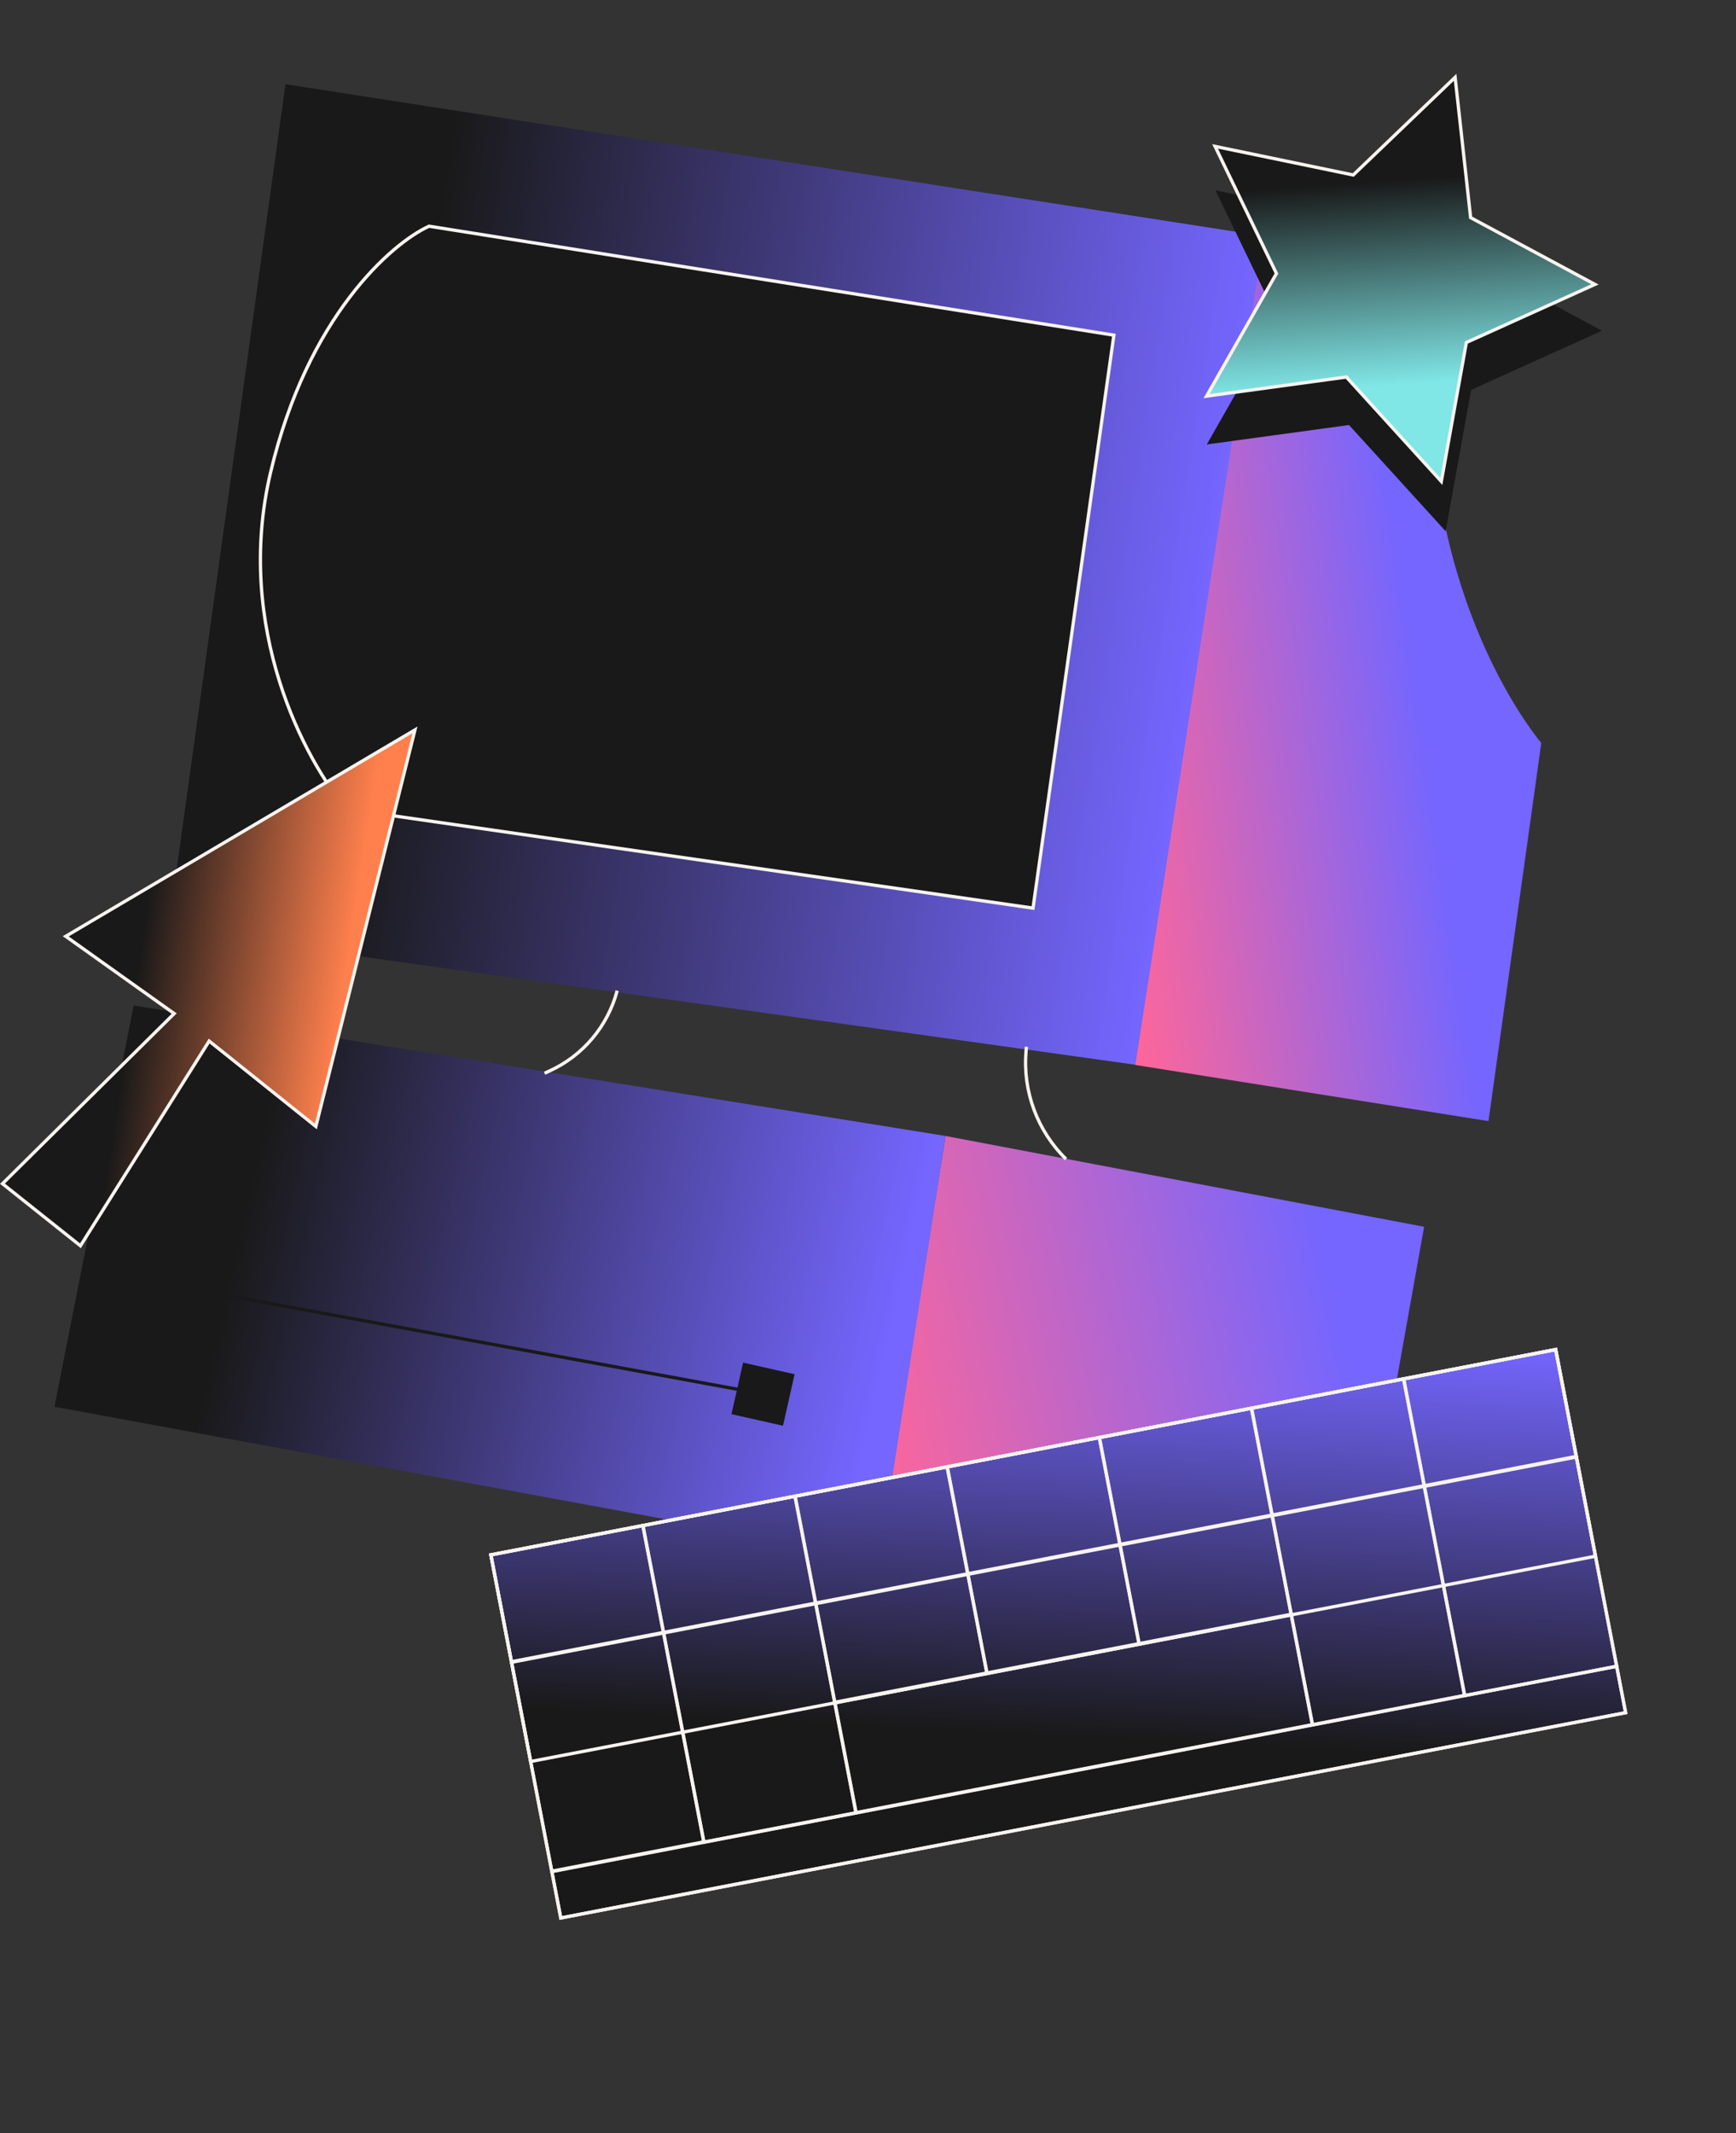
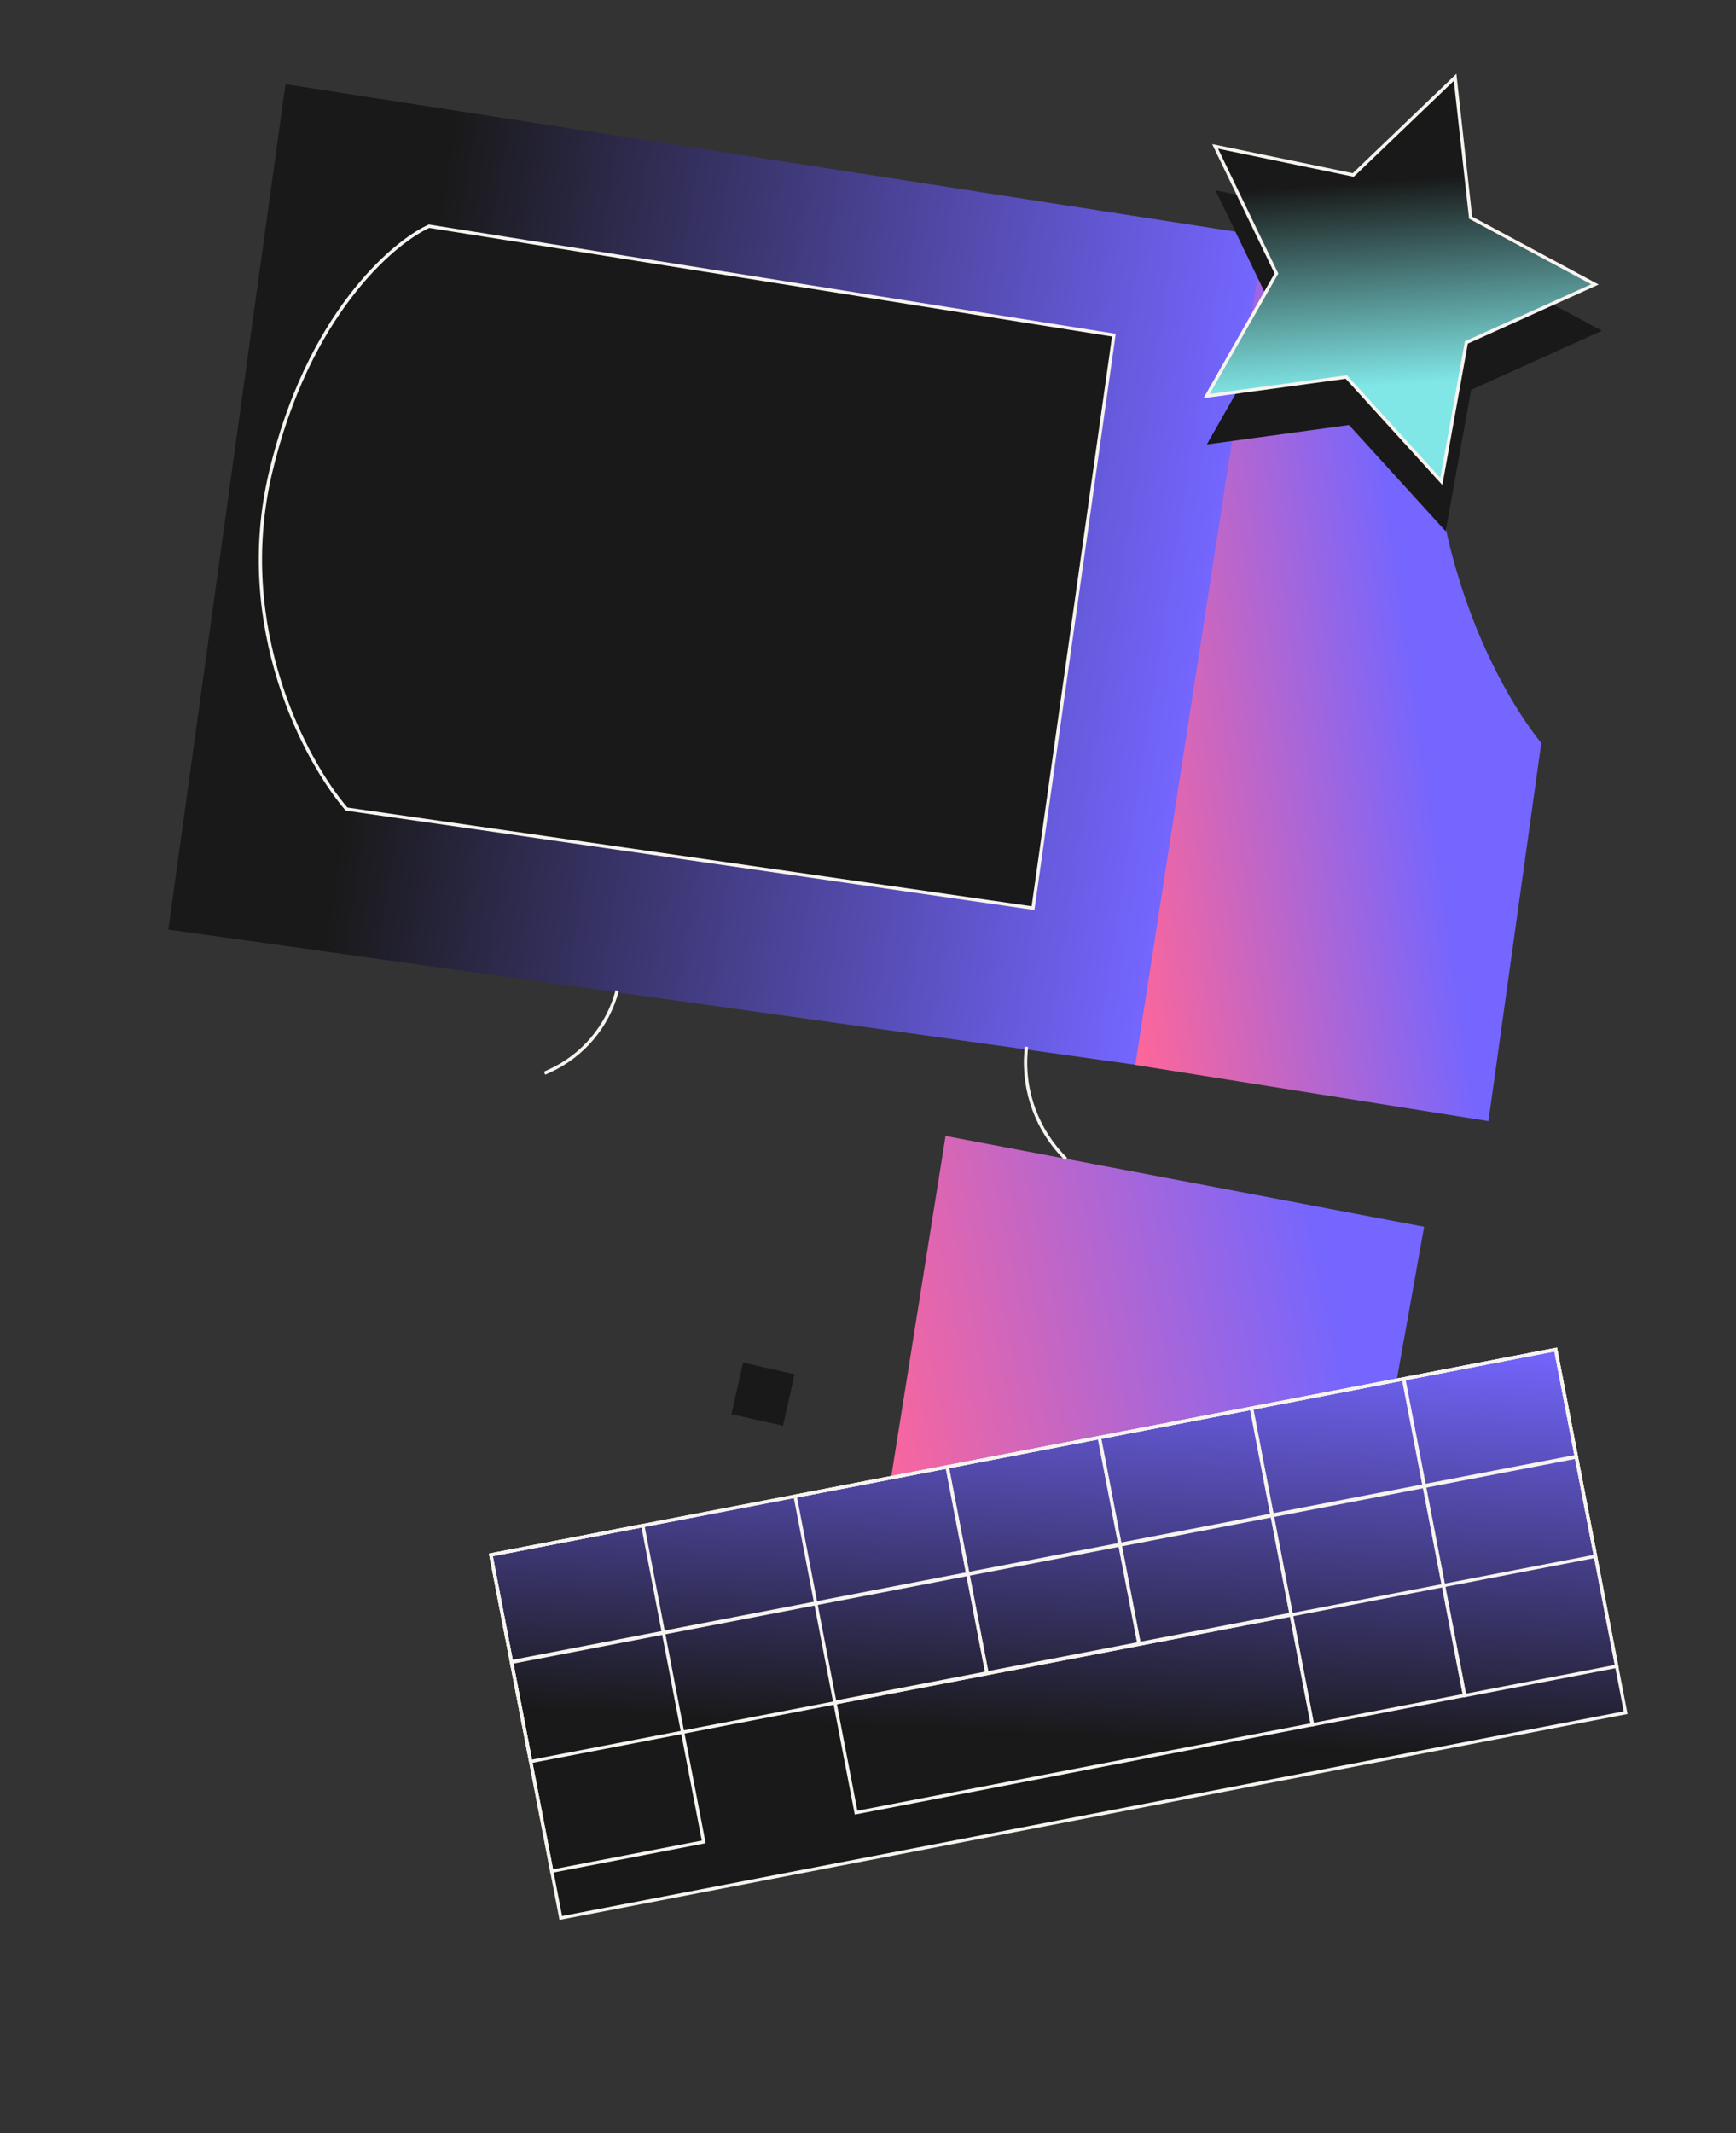
<svg xmlns="http://www.w3.org/2000/svg" width="526" height="646" viewBox="0 0 526 646" fill="none">
  <rect x="0" y="0" width="526" height="646" fill="#333333" stroke="none" />
  <path d="M383 71.5L86.5 25.5L51 281.5L344.5 322.5L383 71.5Z" fill="url(#paint0_linear_159_1365)" />
  <path d="M313 275L337.5 101.5L130 68.5C118.667 73.667 93.2 95.8 82 143C70.8 190.2 92.667 230.667 105 245L313 275Z" fill="#191919" stroke="#F7F3EF" />
  <path d="M467 225L451 339.5L344 322.5L383 71L437.5 80.5C423.5 152.5 451.666 206 467 225Z" fill="url(#paint1_linear_159_1365)" />
  <path d="M266 472.5L286.5 344L431.5 371.5L409.5 494.5L266 472.5Z" fill="url(#paint2_linear_159_1365)" />
-   <path d="M266.5 472L286.5 344L40.5 304.5L16.5 426L266.5 472Z" fill="url(#paint3_linear_159_1365)" />
  <rect x="225.147" y="412.637" width="16" height="16" transform="rotate(12.672 225.147 412.637)" fill="#191919" />
-   <path d="M230.5 422L26 384.5" stroke="#191919" />
  <path d="M187 300V300C184.151 310.762 176.632 319.683 166.506 324.311L165 325" stroke="#F7F3EF" />
  <path d="M323 351V351C314.302 342.471 309.86 330.507 310.884 318.367L311 317" stroke="#F7F3EF" />
  <path d="M471.642 408.098L148.142 470.598L169.642 581.098L493.142 519.098L471.642 408.098Z" fill="url(#paint4_linear_159_1365)" />
  <rect x="148.727" y="470.852" width="328.575" height="111.987" transform="rotate(-10.907 148.727 470.852)" stroke="#F7F3EF" />
  <rect x="148.727" y="470.852" width="46.887" height="97.557" transform="rotate(-10.907 148.727 470.852)" stroke="#F7F3EF" />
  <rect x="287.028" y="444.204" width="46.887" height="63.732" transform="rotate(-10.907 287.028 444.204)" stroke="#F7F3EF" />
-   <rect x="194.827" y="461.97" width="46.887" height="97.616" transform="rotate(-10.907 194.827 461.97)" stroke="#F7F3EF" />
  <rect x="333.128" y="435.32" width="46.887" height="63.732" transform="rotate(-10.907 333.128 435.32)" stroke="#F7F3EF" />
  <rect x="240.927" y="453.086" width="46.887" height="63.732" transform="rotate(-10.907 240.927 453.086)" stroke="#F7F3EF" />
  <rect x="379.227" y="426.437" width="46.887" height="97.611" transform="rotate(-10.907 379.227 426.437)" stroke="#F7F3EF" />
  <rect x="425.327" y="417.555" width="46.887" height="97.669" transform="rotate(-10.907 425.327 417.555)" stroke="#F7F3EF" />
-   <rect x="167.21" y="566.774" width="328.575" height="14.3" transform="rotate(-10.907 167.21 566.774)" stroke="#F7F3EF" />
  <rect x="252.953" y="515.494" width="140.783" height="34.037" transform="rotate(-10.907 252.953 515.494)" stroke="#F7F3EF" />
  <rect x="154.963" y="503.212" width="328.575" height="30.778" transform="rotate(-10.907 154.963 503.212)" stroke="#F7F3EF" />
  <rect x="148.727" y="470.852" width="328.575" height="33.132" transform="rotate(-10.907 148.727 470.852)" stroke="#F7F3EF" />
  <path d="M442.278 36.355L447.059 79.588L485.384 100.158L445.745 118.066L438.025 160.871L408.745 128.706L365.648 134.591L387.192 96.804L368.277 57.636L410.871 66.448L442.278 36.355Z" fill="#191919" />
  <path d="M440.892 23.417L445.563 65.643L445.591 65.904L445.823 66.029L483.255 86.12L444.539 103.61L444.3 103.718L444.253 103.977L436.712 145.785L408.115 114.369L407.938 114.175L407.677 114.21L365.585 119.958L386.626 83.052L386.756 82.824L386.642 82.587L368.168 44.331L409.77 52.938L410.027 52.991L410.217 52.809L440.892 23.417Z" fill="url(#paint5_linear_159_1365)" stroke="#F7F3EF" />
-   <path d="M63.077 315.734L24.374 377.261L0.752 358.459L52.352 307.355L52.774 306.937L52.29 306.593L19.917 283.539L125.725 221.039L95.704 341.123L63.812 315.61L63.375 315.26L63.077 315.734Z" fill="url(#paint6_linear_159_1365)" stroke="#F7F3EF" />
  <defs>
    <linearGradient id="paint0_linear_159_1365" x1="383" y1="73" x2="85" y2="26" gradientUnits="userSpaceOnUse">
      <stop stop-color="#7466FF" />
      <stop offset="0.825" stop-color="#191919" />
    </linearGradient>
    <linearGradient id="paint1_linear_159_1365" x1="449.5" y1="339" x2="348.544" y2="353.544" gradientUnits="userSpaceOnUse">
      <stop stop-color="#7466FF" />
      <stop offset="1" stop-color="#FF6699" />
    </linearGradient>
    <linearGradient id="paint2_linear_159_1365" x1="416.5" y1="444" x2="269.66" y2="475.741" gradientUnits="userSpaceOnUse">
      <stop stop-color="#7466FF" />
      <stop offset="1" stop-color="#FF6699" />
    </linearGradient>
    <linearGradient id="paint3_linear_159_1365" x1="286.5" y1="331.289" x2="50.338" y2="277.578" gradientUnits="userSpaceOnUse">
      <stop stop-color="#7466FF" />
      <stop offset="0.825" stop-color="#191919" />
    </linearGradient>
    <linearGradient id="paint4_linear_159_1365" x1="351" y1="339" x2="338.381" y2="589.58" gradientUnits="userSpaceOnUse">
      <stop offset="0.25" stop-color="#7466FF" />
      <stop offset="0.75" stop-color="#191919" />
    </linearGradient>
    <linearGradient id="paint5_linear_159_1365" x1="440.909" y1="22.457" x2="449.421" y2="145.625" gradientUnits="userSpaceOnUse">
      <stop offset="0.25" stop-color="#191919" />
      <stop offset="0.75" stop-color="#80E6E6" />
    </linearGradient>
    <linearGradient id="paint6_linear_159_1365" x1="127" y1="361.5" x2="2.236" y2="342.676" gradientUnits="userSpaceOnUse">
      <stop offset="0.25" stop-color="#FF804D" />
      <stop offset="0.75" stop-color="#191919" />
    </linearGradient>
  </defs>
</svg>